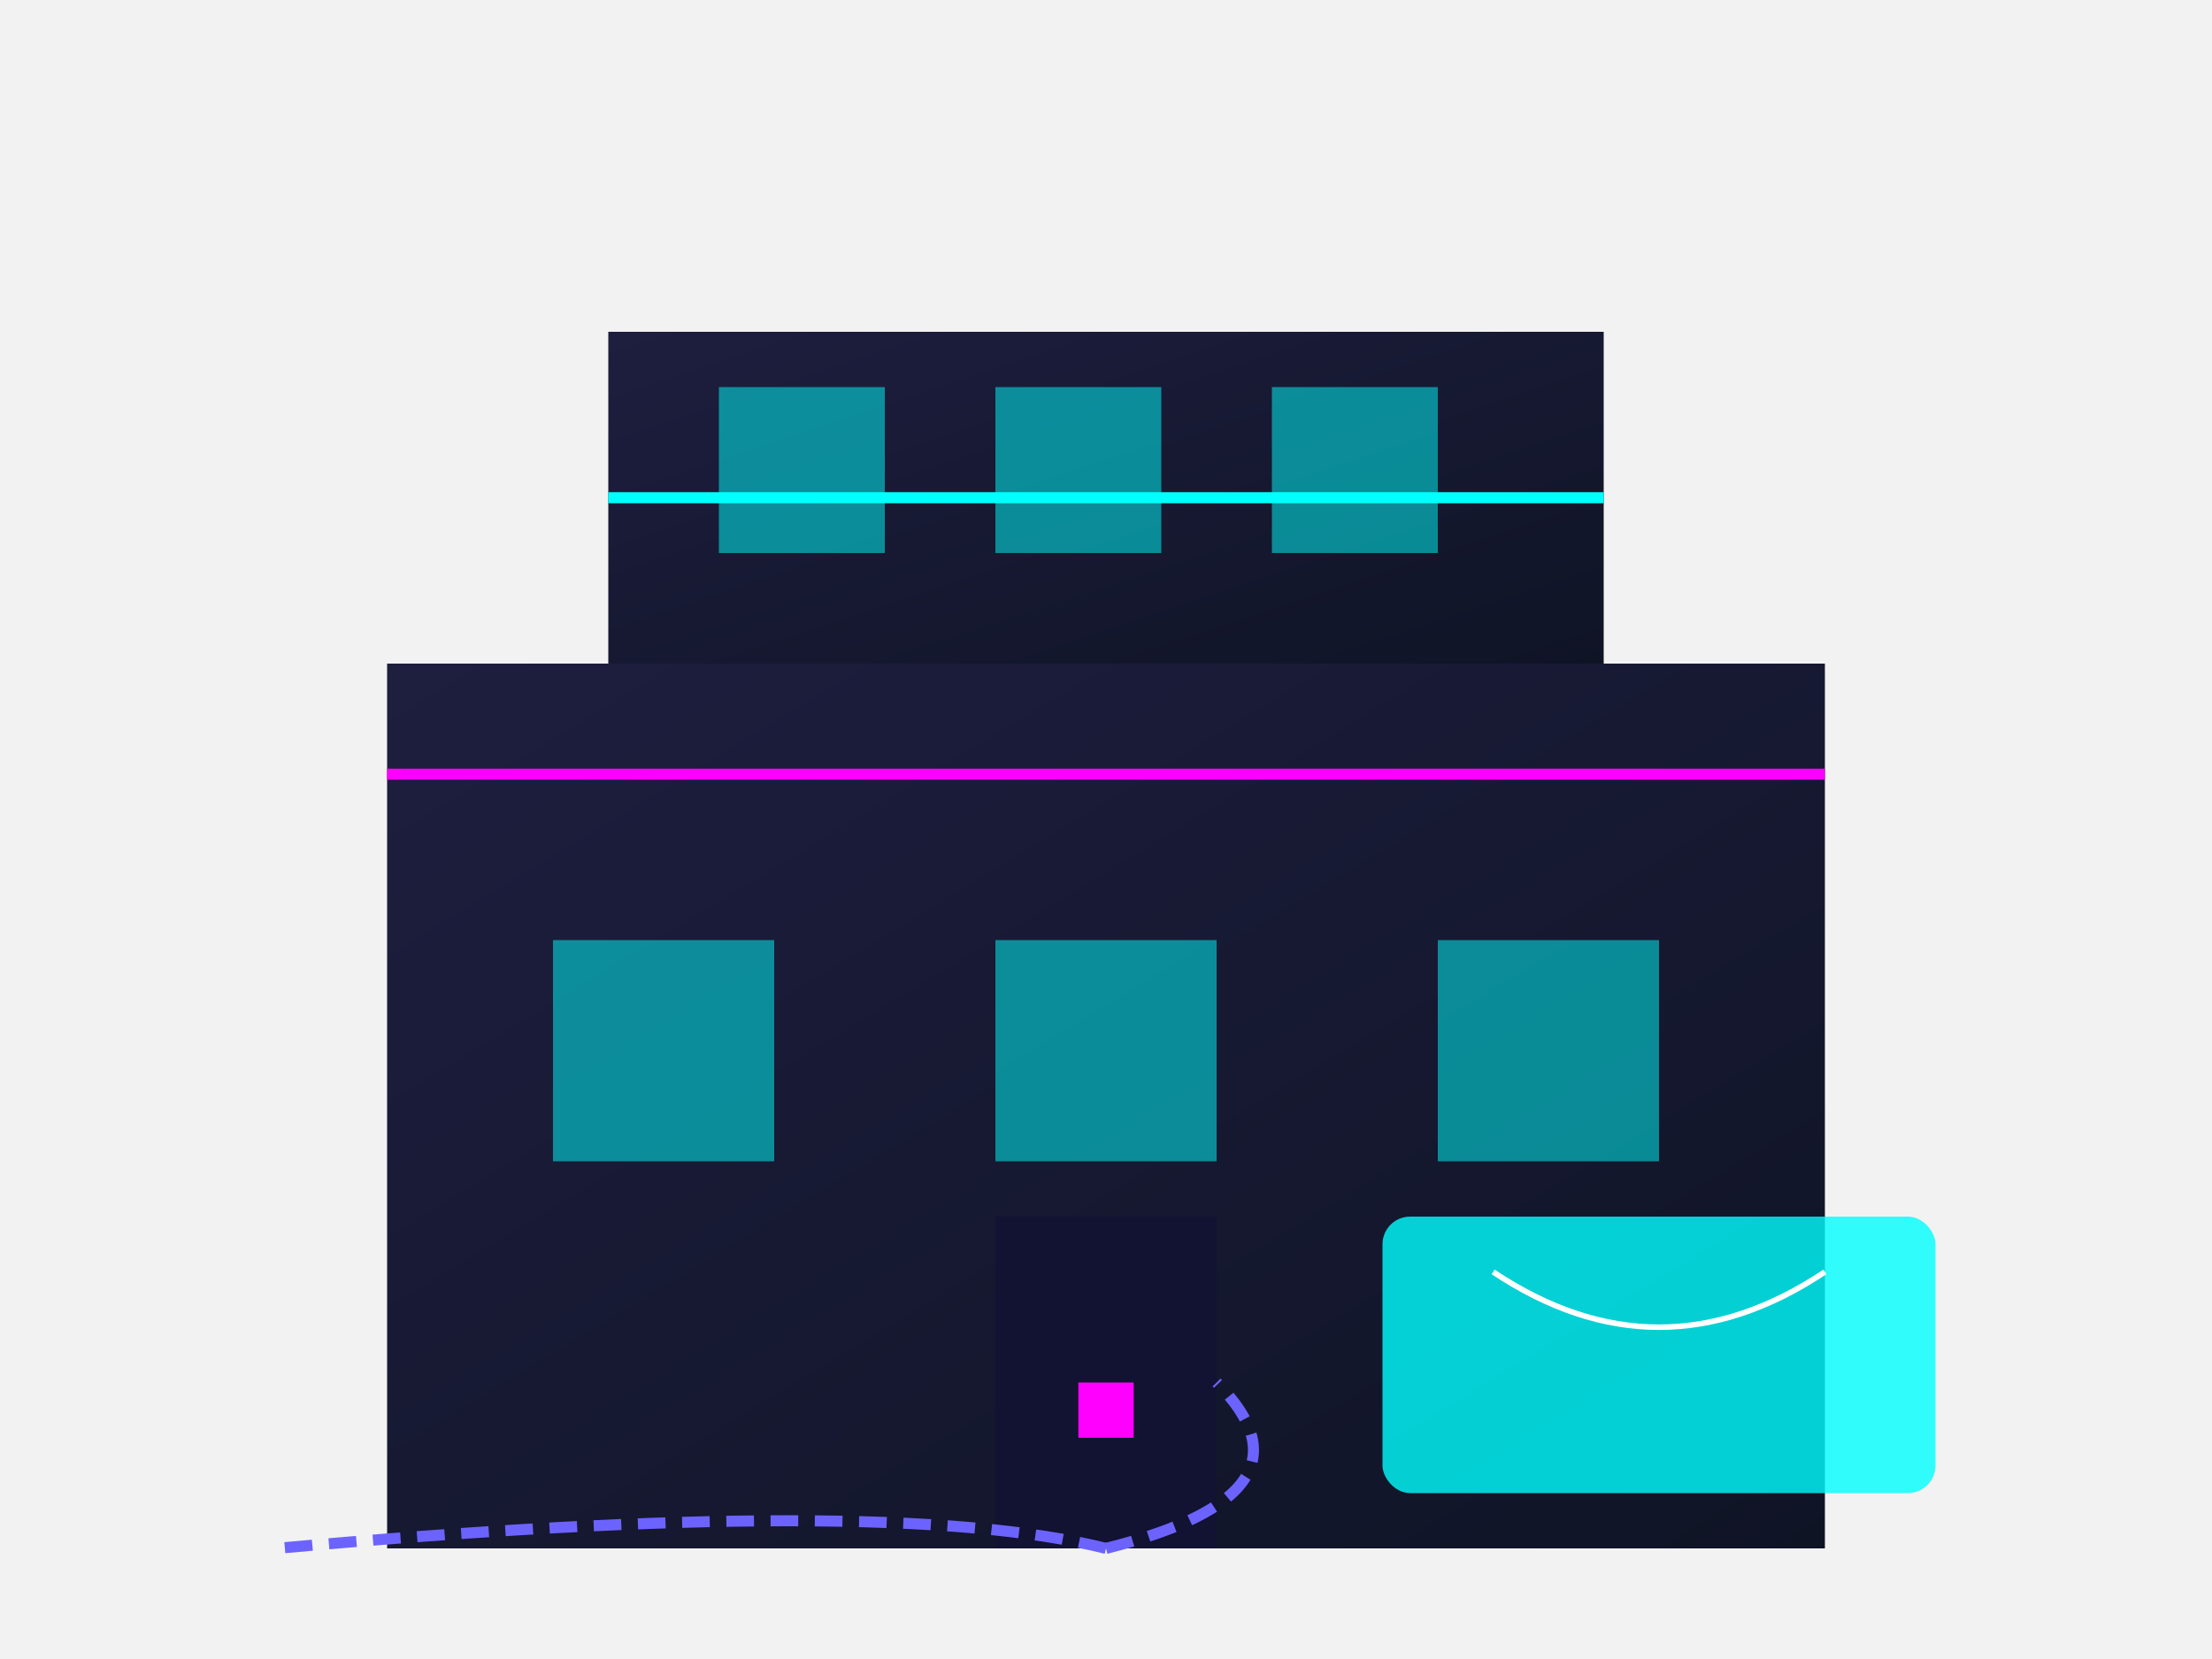
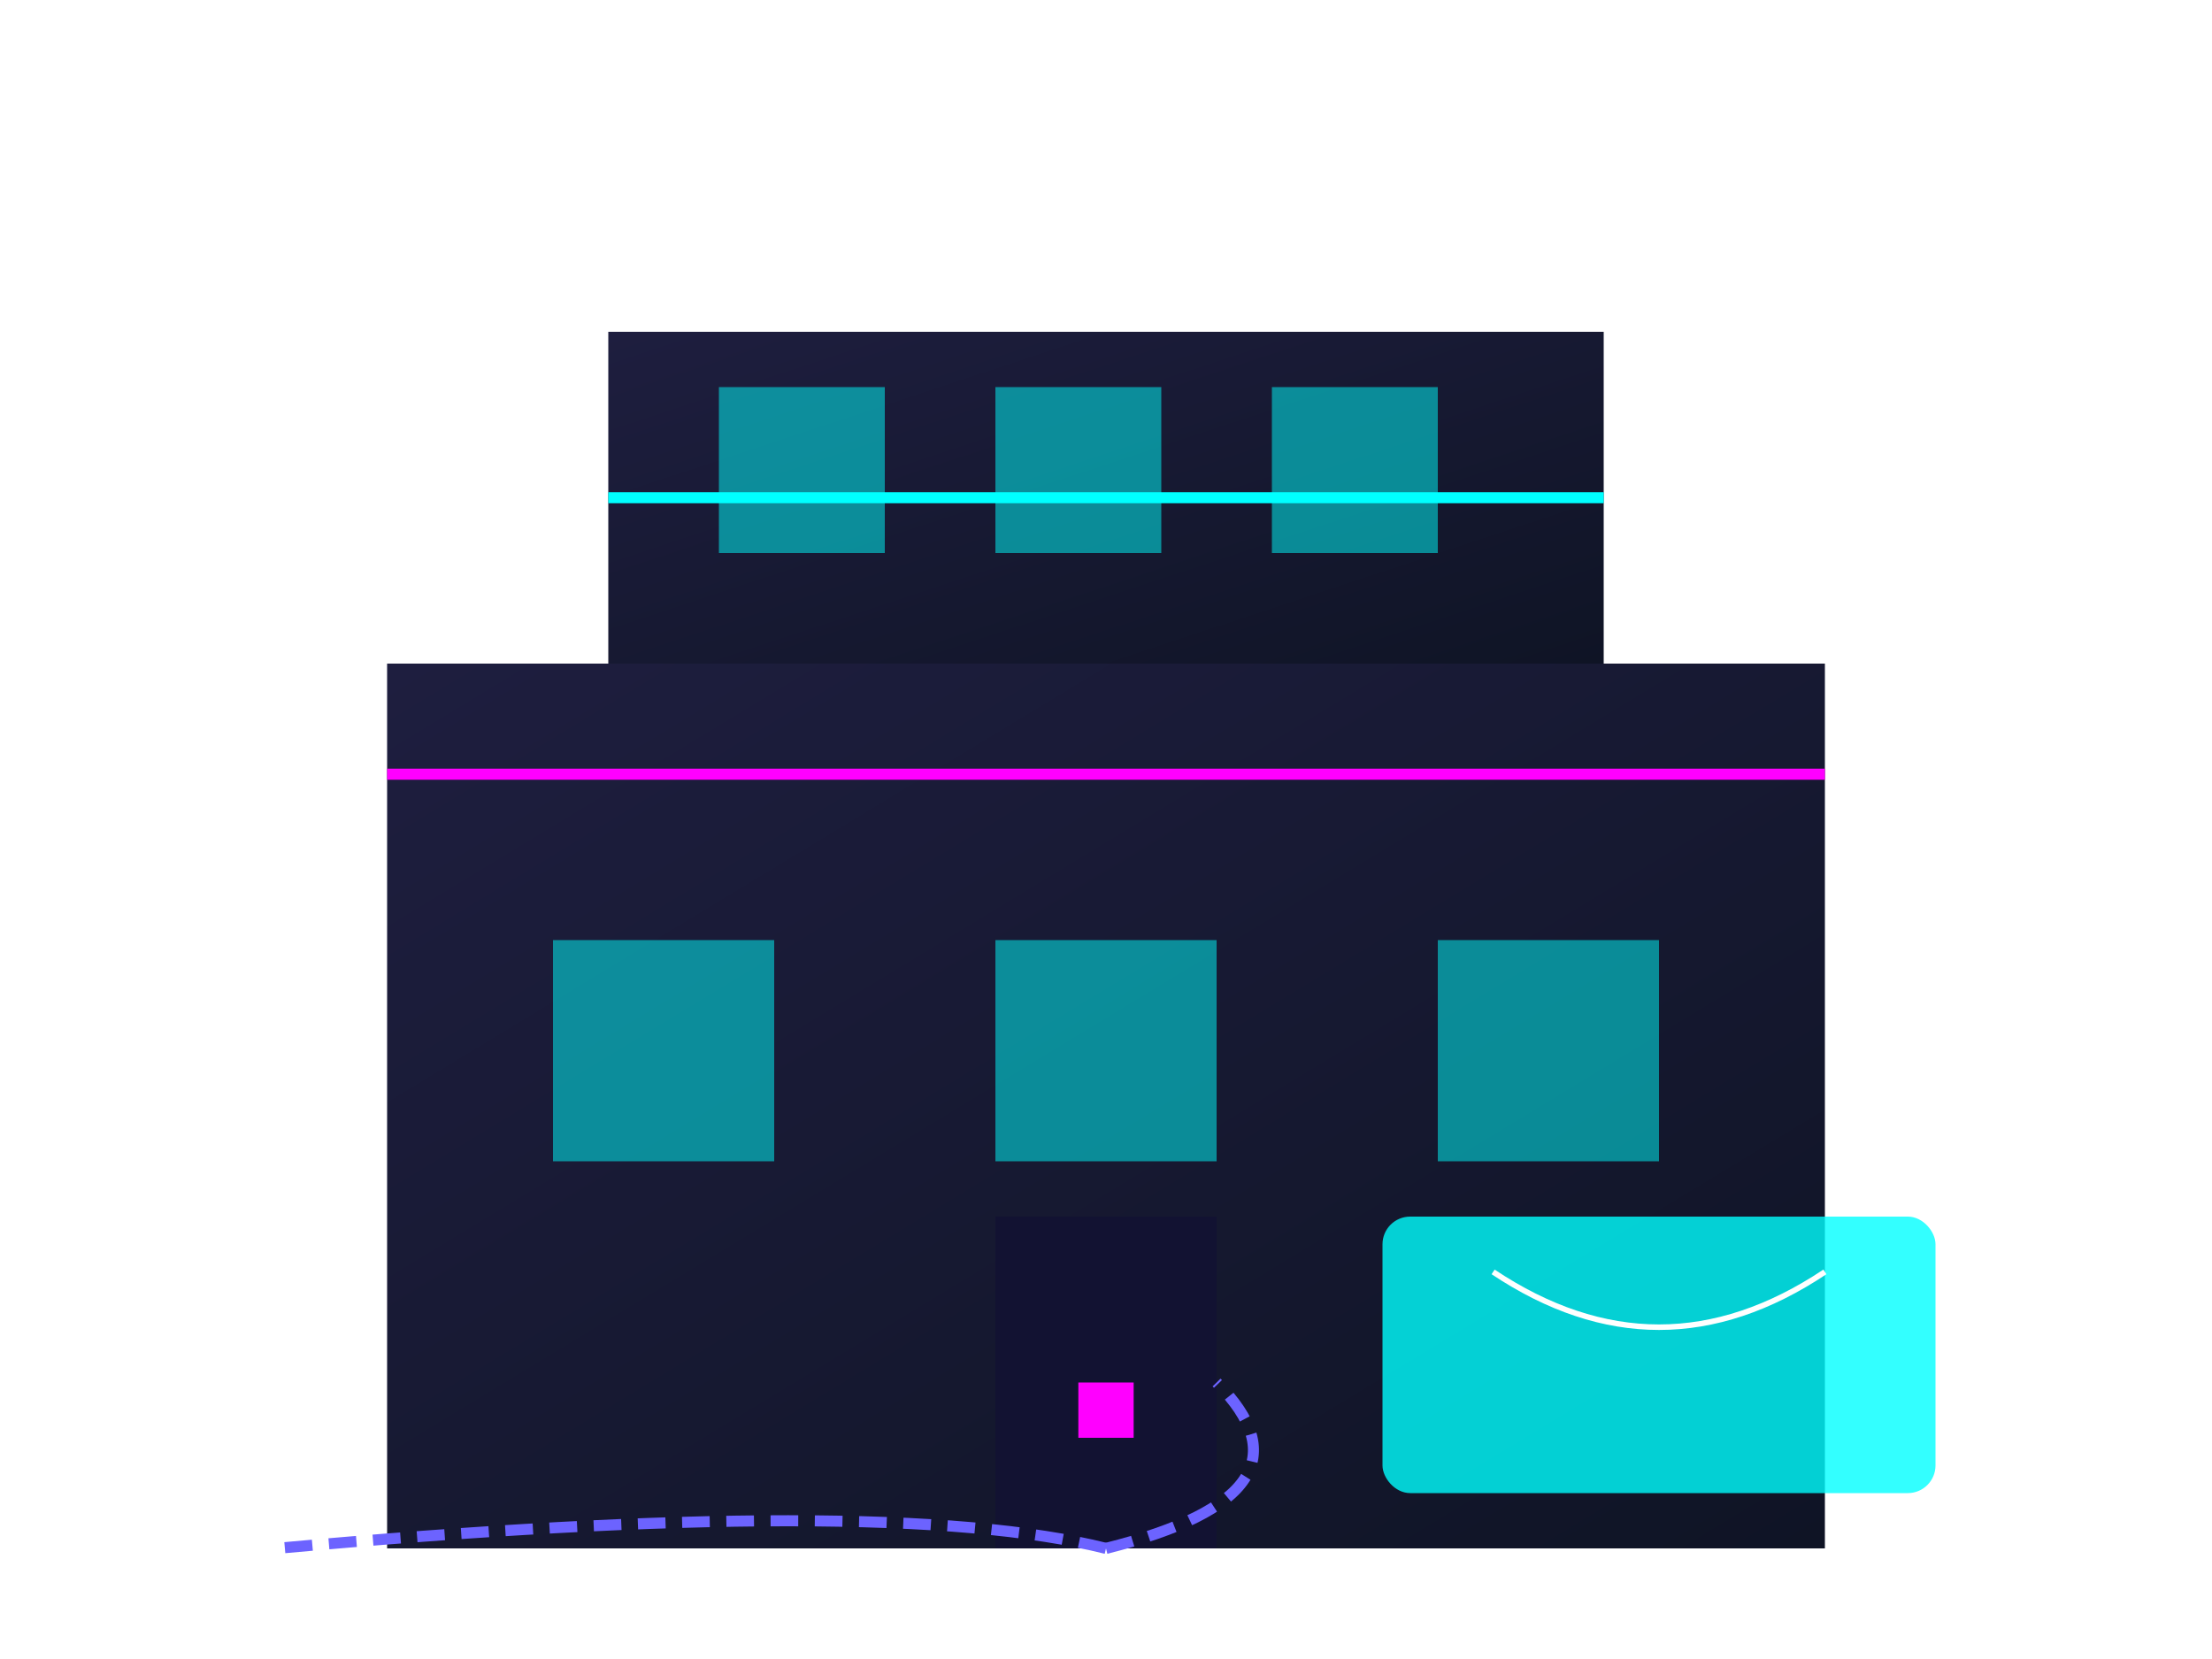
<svg xmlns="http://www.w3.org/2000/svg" viewBox="0 0 400 300" width="400" height="300">
  <defs>
    <linearGradient id="villaGradient" x1="0%" y1="0%" x2="100%" y2="100%">
      <stop offset="0%" stop-color="#1e1e3f" />
      <stop offset="100%" stop-color="#0f1425" />
    </linearGradient>
    <linearGradient id="neonPinkGradient" x1="0%" y1="0%" x2="100%" y2="0%">
      <stop offset="0%" stop-color="#ff00ff" />
      <stop offset="100%" stop-color="#ff6b6b" />
    </linearGradient>
  </defs>
-   <rect width="400" height="300" fill="#f2f2f2" />
  <rect x="70" y="120" width="260" height="160" fill="url(#villaGradient)" />
  <rect x="110" y="60" width="180" height="60" fill="url(#villaGradient)" />
  <rect x="250" y="220" width="100" height="50" rx="5" ry="5" fill="#00ffff" opacity="0.8" />
  <path d="M270 230 Q300 250, 330 230" fill="none" stroke="#ffffff" stroke-width="1" />
  <rect x="100" y="170" width="40" height="40" fill="#00ffff" opacity="0.5" />
  <rect x="180" y="170" width="40" height="40" fill="#00ffff" opacity="0.5" />
  <rect x="260" y="170" width="40" height="40" fill="#00ffff" opacity="0.5" />
  <rect x="130" y="70" width="30" height="30" fill="#00ffff" opacity="0.5" />
  <rect x="180" y="70" width="30" height="30" fill="#00ffff" opacity="0.5" />
  <rect x="230" y="70" width="30" height="30" fill="#00ffff" opacity="0.5" />
  <rect x="180" y="220" width="40" height="60" fill="#121232" />
  <rect x="195" y="250" width="10" height="10" fill="#ff00ff" />
  <line x1="70" y1="140" x2="330" y2="140" stroke="#ff00ff" stroke-width="2" opacity="1" />
  <line x1="110" y1="90" x2="290" y2="90" stroke="#00ffff" stroke-width="2" opacity="1" />
  <path d="M200 280 Q160 270, 50 280" fill="none" stroke="#6c63ff" stroke-width="2" stroke-dasharray="5 3" />
  <path d="M200 280 Q240 270, 220 250" fill="none" stroke="#6c63ff" stroke-width="2" stroke-dasharray="5 3" />
</svg>